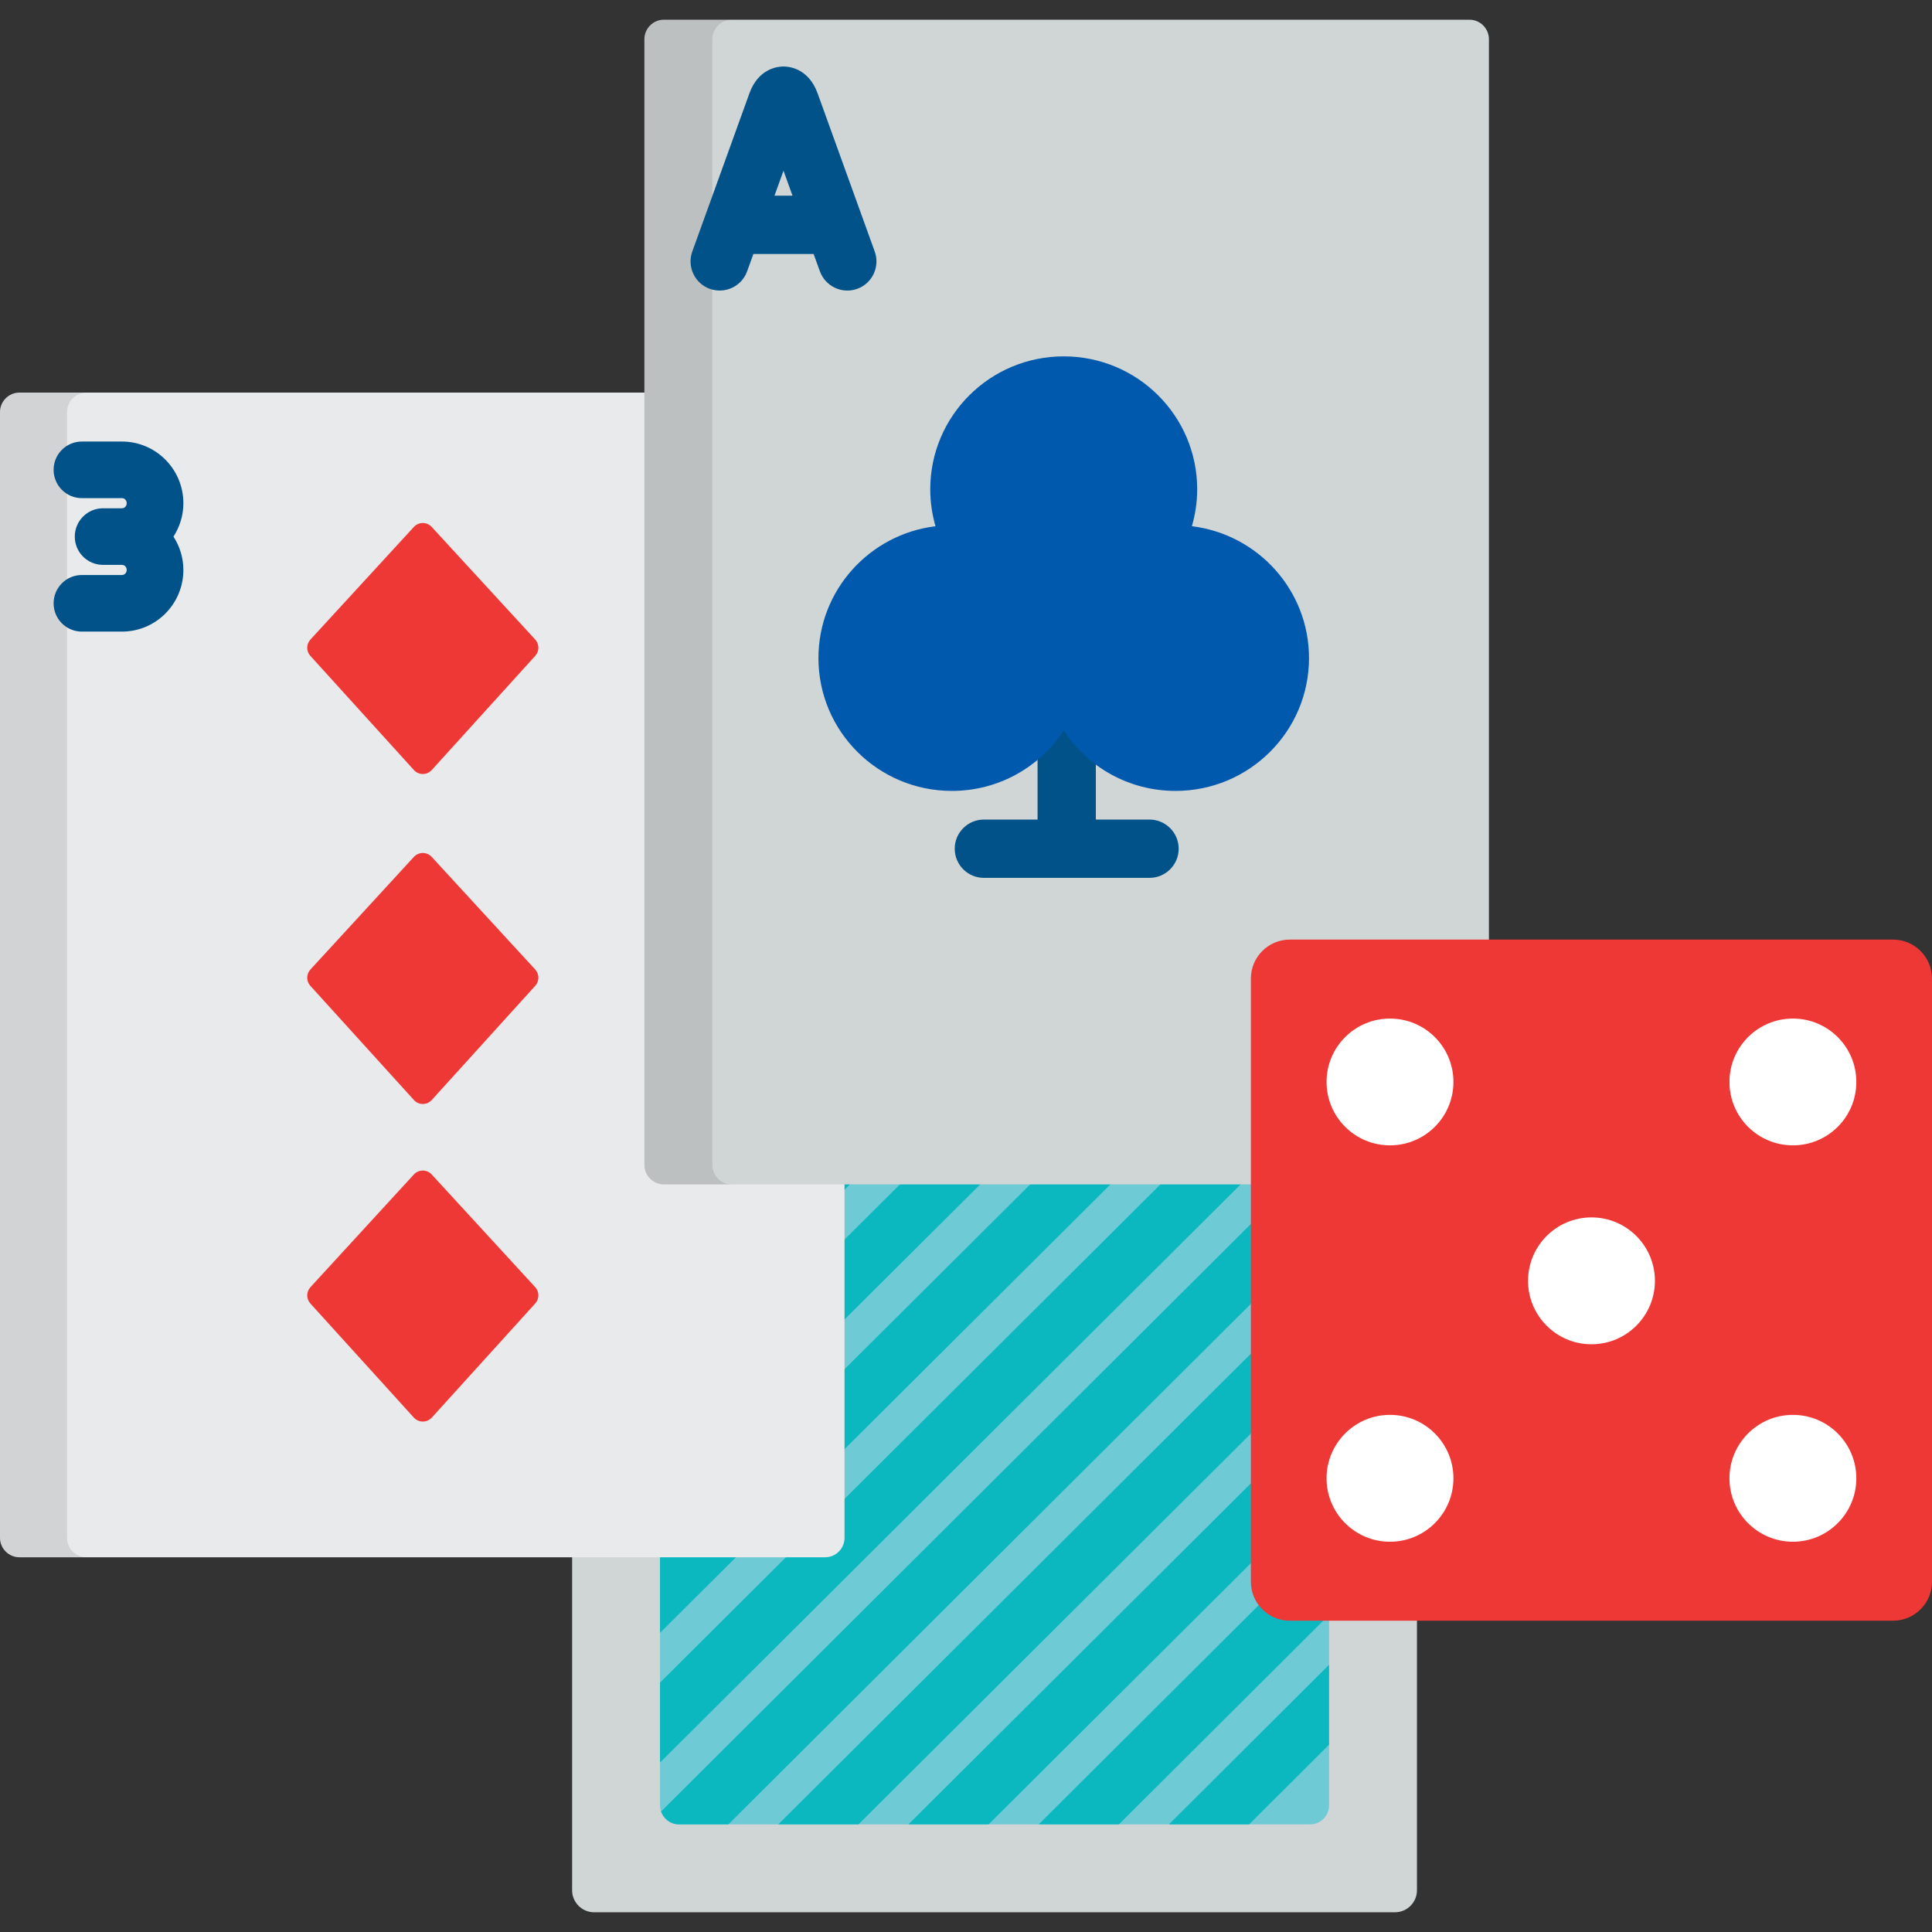
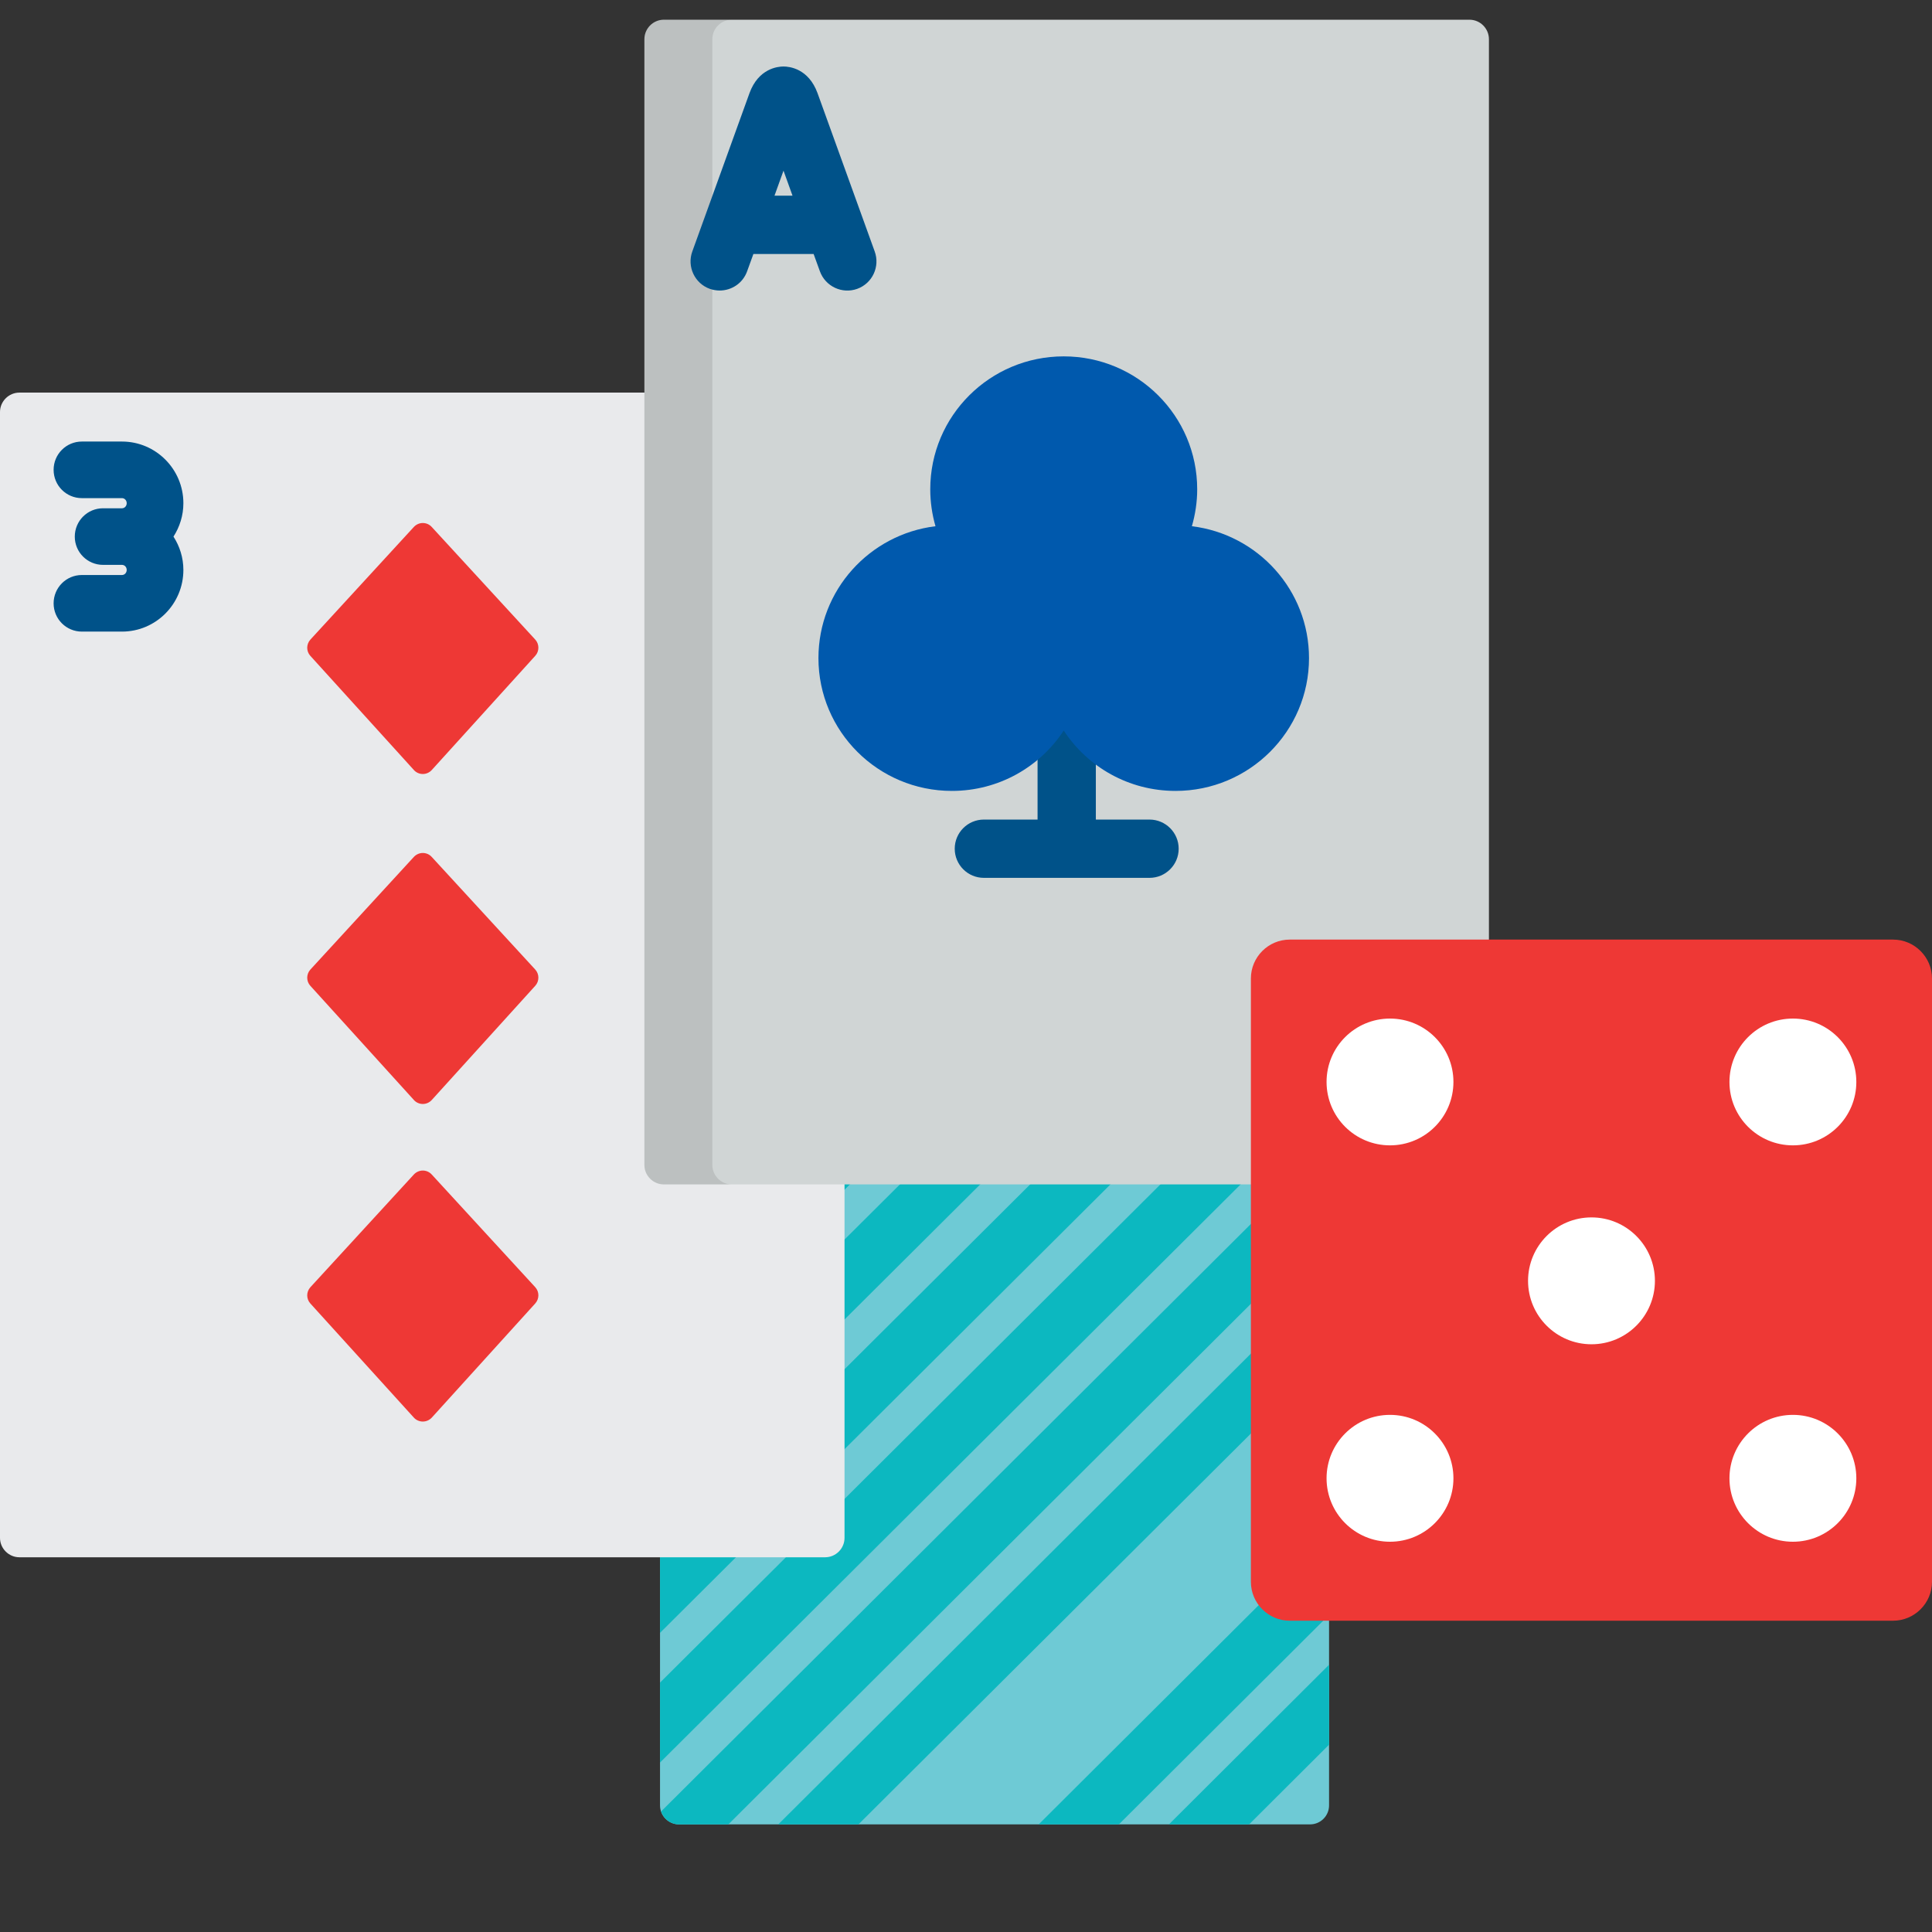
<svg xmlns="http://www.w3.org/2000/svg" width="24" height="24" viewBox="0 0 24 24" fill="none">
  <rect x="0" y="0" width="24" height="24" fill="#333333" stroke="none" />
  <g clip-path="url(#clip0_6_5362)">
-     <path d="M17.602 23.482C17.602 23.632 17.479 23.755 17.329 23.755H7.38C7.23 23.755 7.107 23.632 7.107 23.482V9.555C7.107 9.405 7.23 9.282 7.38 9.282H17.329C17.479 9.282 17.602 9.405 17.602 9.555V23.482Z" fill="#D0D5D5" />
    <path d="M8.434 22.663C8.305 22.663 8.199 22.557 8.199 22.428V10.608C8.199 10.479 8.305 10.374 8.434 10.374H16.275C16.404 10.374 16.51 10.479 16.51 10.608V22.428C16.51 22.557 16.404 22.663 16.275 22.663H8.434V22.663Z" fill="#6ECAD5" />
    <path d="M9.066 10.374L8.199 11.238V12.23L10.062 10.374H9.066Z" fill="#0CB8C0" />
    <path d="M10.683 10.374L8.199 12.849V13.841L11.68 10.374H10.683Z" fill="#0CB8C0" />
    <path d="M12.301 10.374L8.199 14.46V15.452L13.298 10.374H12.301Z" fill="#0CB8C0" />
    <path d="M13.919 10.374L8.199 16.07V17.062L14.915 10.374H13.919Z" fill="#0CB8C0" />
    <path d="M16.452 10.456C16.409 10.406 16.346 10.374 16.275 10.374H15.537L8.199 17.68V18.669C8.21 18.661 8.22 18.652 8.229 18.643L16.452 10.456Z" fill="#0CB8C0" />
    <path d="M16.486 11.04L8.199 19.291V20.284L16.51 12.009V11.019C16.502 11.026 16.494 11.033 16.486 11.04Z" fill="#0CB8C0" />
    <path d="M8.199 21.895L16.51 13.619V12.627L8.199 20.902V21.895Z" fill="#0CB8C0" />
    <path d="M8.434 22.663H9.048L16.51 15.229V14.237L8.212 22.503C8.244 22.595 8.331 22.663 8.434 22.663Z" fill="#0CB8C0" />
    <path d="M10.664 22.663L16.51 16.841V15.848L9.668 22.663H10.664Z" fill="#0CB8C0" />
-     <path d="M12.281 22.663L16.51 18.451V17.459L11.285 22.663H12.281Z" fill="#0CB8C0" />
    <path d="M13.899 22.663L16.51 20.061V19.069L12.903 22.663H13.899Z" fill="#0CB8C0" />
    <path d="M15.517 22.663L16.51 21.673V20.68L14.521 22.663H15.517Z" fill="#0CB8C0" />
    <path d="M10.491 19.104C10.491 19.236 10.383 19.345 10.25 19.345H0.241C0.109 19.345 0 19.236 0 19.104V5.118C0 4.986 0.109 4.877 0.241 4.877H10.25C10.383 4.877 10.491 4.986 10.491 5.118V19.104Z" fill="#E9EAEC" />
-     <path opacity="0.1" d="M0.833 19.104V5.118C0.833 4.986 0.941 4.877 1.074 4.877H0.241C0.109 4.877 0 4.986 0 5.118V19.104C0 19.236 0.109 19.345 0.241 19.345H1.074C0.941 19.345 0.833 19.236 0.833 19.104Z" fill="black" />
    <path d="M5.252 9.615C5.21 9.615 5.169 9.597 5.141 9.565L3.855 8.147C3.803 8.09 3.804 8.002 3.856 7.945L5.141 6.546C5.17 6.515 5.21 6.497 5.252 6.497C5.295 6.497 5.335 6.515 5.363 6.546L6.649 7.945C6.701 8.002 6.701 8.09 6.649 8.147L5.364 9.565C5.335 9.597 5.295 9.615 5.252 9.615Z" fill="#EE3835" />
    <path d="M5.252 13.714C5.21 13.714 5.169 13.696 5.141 13.664L3.855 12.246C3.803 12.189 3.804 12.101 3.856 12.044L5.141 10.645C5.17 10.614 5.21 10.596 5.252 10.596C5.295 10.596 5.335 10.614 5.363 10.645L6.649 12.044C6.701 12.101 6.701 12.189 6.649 12.246L5.364 13.664C5.335 13.696 5.295 13.714 5.252 13.714Z" fill="#EE3835" />
    <path d="M5.252 17.659C5.21 17.659 5.169 17.641 5.141 17.61L3.855 16.192C3.803 16.134 3.804 16.047 3.856 15.99L5.141 14.59C5.17 14.559 5.21 14.541 5.252 14.541C5.295 14.541 5.335 14.559 5.363 14.59L6.649 15.99C6.701 16.047 6.701 16.134 6.649 16.192L5.364 17.61C5.335 17.641 5.295 17.659 5.252 17.659Z" fill="#EE3835" />
    <path d="M2.278 6.251C2.278 5.829 1.936 5.485 1.515 5.485H1.017C0.823 5.485 0.666 5.642 0.666 5.836C0.666 6.031 0.823 6.188 1.017 6.188H1.515C1.548 6.188 1.574 6.216 1.574 6.251C1.574 6.286 1.548 6.314 1.515 6.314H1.28C1.086 6.314 0.929 6.471 0.929 6.666C0.929 6.86 1.086 7.017 1.28 7.017H1.515C1.548 7.017 1.574 7.045 1.574 7.08C1.574 7.115 1.548 7.143 1.515 7.143H1.017C0.823 7.143 0.666 7.3 0.666 7.495C0.666 7.689 0.823 7.846 1.017 7.846H1.515C1.936 7.846 2.278 7.503 2.278 7.08C2.278 6.927 2.232 6.785 2.155 6.666C2.232 6.546 2.278 6.404 2.278 6.251Z" fill="#005289" />
    <path d="M18.496 14.472C18.496 14.604 18.387 14.713 18.255 14.713H8.246C8.114 14.713 8.005 14.604 8.005 14.472V0.487C8.005 0.354 8.114 0.245 8.246 0.245H18.255C18.387 0.245 18.496 0.354 18.496 0.487V14.472Z" fill="#D0D5D5" />
    <path opacity="0.1" d="M8.849 14.472V0.487C8.849 0.354 8.957 0.245 9.09 0.245H8.246C8.114 0.245 8.005 0.354 8.005 0.487V14.472C8.005 14.604 8.114 14.713 8.246 14.713H9.09C8.957 14.713 8.849 14.604 8.849 14.472Z" fill="black" />
    <path d="M14.28 10.181H13.613V9.036C13.613 8.835 13.451 8.673 13.251 8.673C13.051 8.673 12.889 8.835 12.889 9.036V10.181H12.222C12.022 10.181 11.86 10.343 11.86 10.543C11.86 10.743 12.022 10.905 12.222 10.905H14.28C14.479 10.905 14.642 10.743 14.642 10.543C14.642 10.343 14.479 10.181 14.28 10.181Z" fill="#005289" />
    <path d="M10.866 3.124L10.156 1.158C10.044 0.85 9.804 0.826 9.733 0.826C9.662 0.826 9.422 0.85 9.31 1.158L8.6 3.124C8.532 3.312 8.629 3.52 8.817 3.588C8.858 3.602 8.9 3.609 8.94 3.609C9.089 3.609 9.228 3.518 9.281 3.37L9.359 3.155H10.107L10.185 3.37C10.253 3.558 10.461 3.656 10.649 3.588C10.837 3.52 10.934 3.312 10.866 3.124ZM9.621 2.431L9.733 2.12L9.845 2.431H9.621Z" fill="#005289" />
    <path d="M16.021 20.133C15.756 20.133 15.539 19.916 15.539 19.65V12.155C15.539 11.889 15.756 11.672 16.021 11.672H23.517C23.782 11.672 24 11.889 24 12.155L24 19.65C24 19.916 23.782 20.133 23.517 20.133H16.021Z" fill="#EE3835" />
    <path d="M22.272 14.228C22.707 14.228 23.06 13.876 23.06 13.441C23.06 13.005 22.707 12.653 22.272 12.653C21.837 12.653 21.484 13.005 21.484 13.441C21.484 13.876 21.837 14.228 22.272 14.228Z" fill="white" />
    <path d="M19.77 16.699C20.205 16.699 20.558 16.346 20.558 15.911C20.558 15.476 20.205 15.123 19.77 15.123C19.335 15.123 18.982 15.476 18.982 15.911C18.982 16.346 19.335 16.699 19.77 16.699Z" fill="white" />
    <path d="M17.267 14.228C17.702 14.228 18.055 13.876 18.055 13.44C18.055 13.005 17.702 12.653 17.267 12.653C16.832 12.653 16.479 13.005 16.479 13.44C16.479 13.876 16.832 14.228 17.267 14.228Z" fill="white" />
    <path d="M22.272 19.152C22.707 19.152 23.06 18.799 23.06 18.364C23.06 17.929 22.707 17.576 22.272 17.576C21.837 17.576 21.484 17.929 21.484 18.364C21.484 18.799 21.837 19.152 22.272 19.152Z" fill="white" />
    <path d="M17.267 19.152C17.702 19.152 18.055 18.799 18.055 18.364C18.055 17.929 17.702 17.576 17.267 17.576C16.832 17.576 16.479 17.929 16.479 18.364C16.479 18.799 16.832 19.152 17.267 19.152Z" fill="white" />
    <path d="M14.806 6.537C14.848 6.391 14.872 6.237 14.872 6.078C14.872 5.166 14.13 4.427 13.214 4.427C12.298 4.427 11.556 5.166 11.556 6.078C11.556 6.237 11.579 6.391 11.621 6.537C10.802 6.637 10.167 7.332 10.167 8.175C10.167 9.086 10.909 9.825 11.825 9.825C12.406 9.825 12.918 9.527 13.214 9.075C13.51 9.527 14.021 9.825 14.603 9.825C15.518 9.825 16.261 9.086 16.261 8.175C16.261 7.332 15.626 6.637 14.806 6.537Z" fill="#0059AD" />
  </g>
  <defs>
    <clipPath id="clip0_6_5362">
      <rect width="24" height="24" fill="white" />
    </clipPath>
  </defs>
</svg>